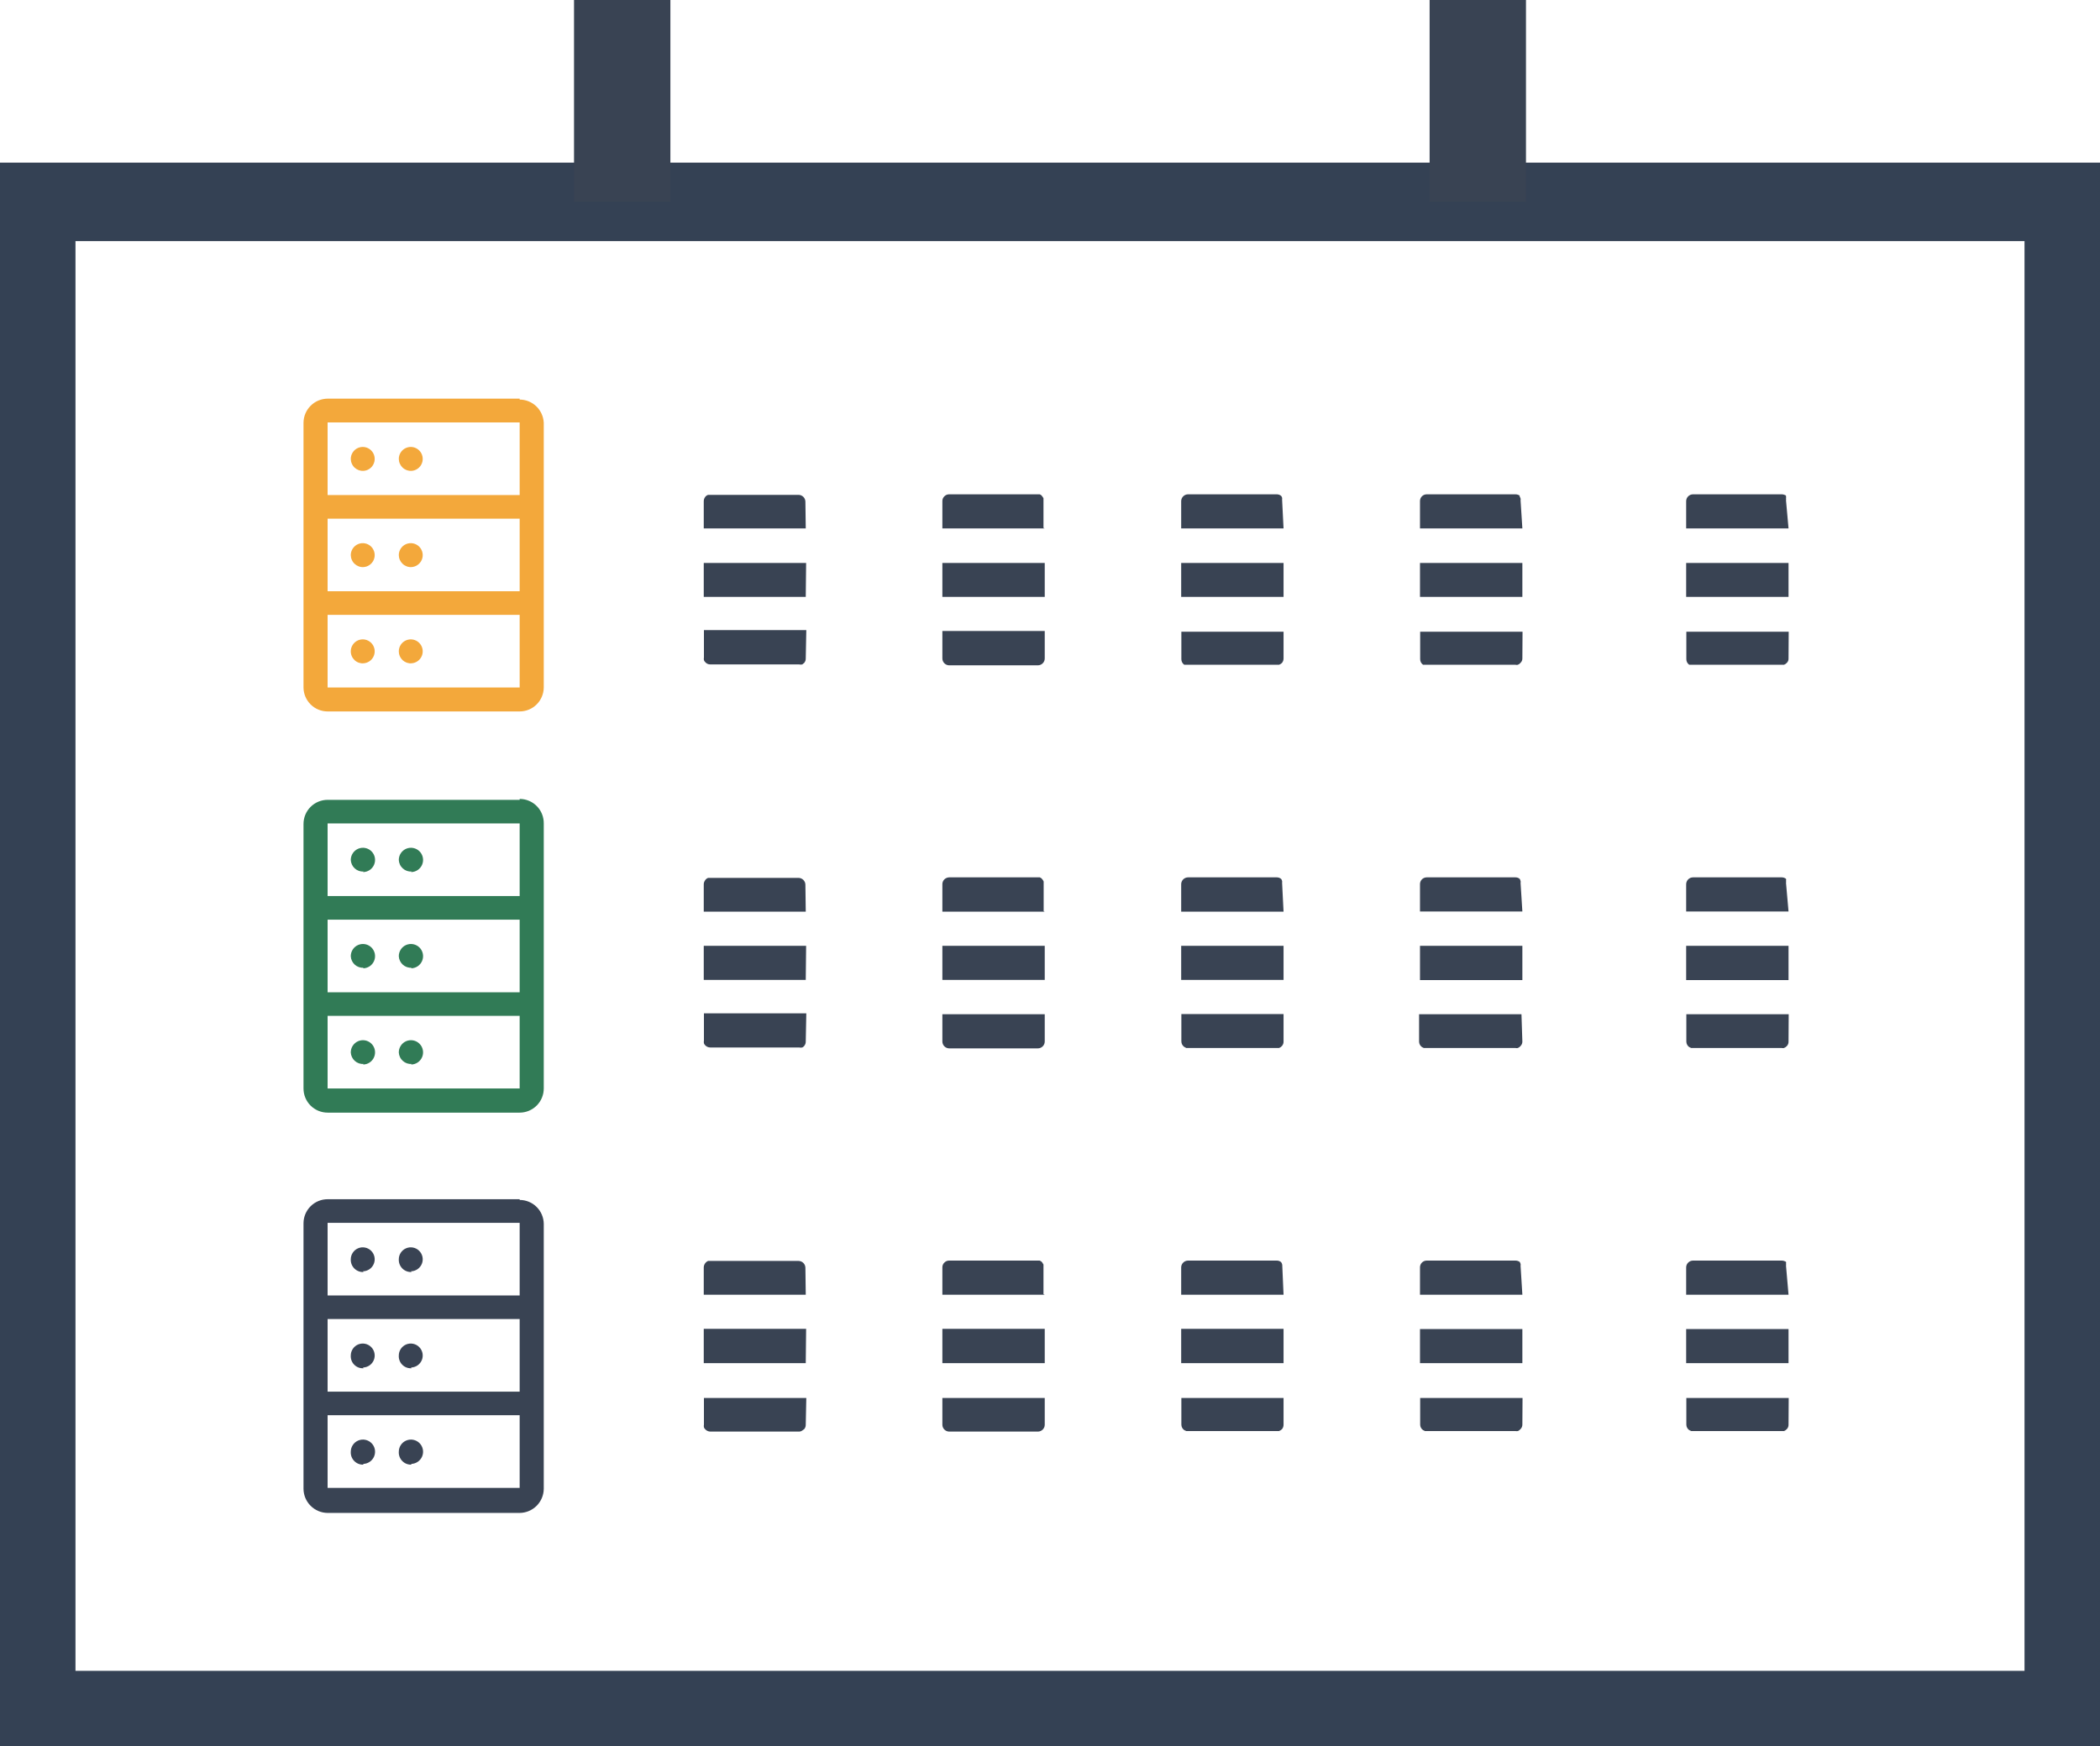
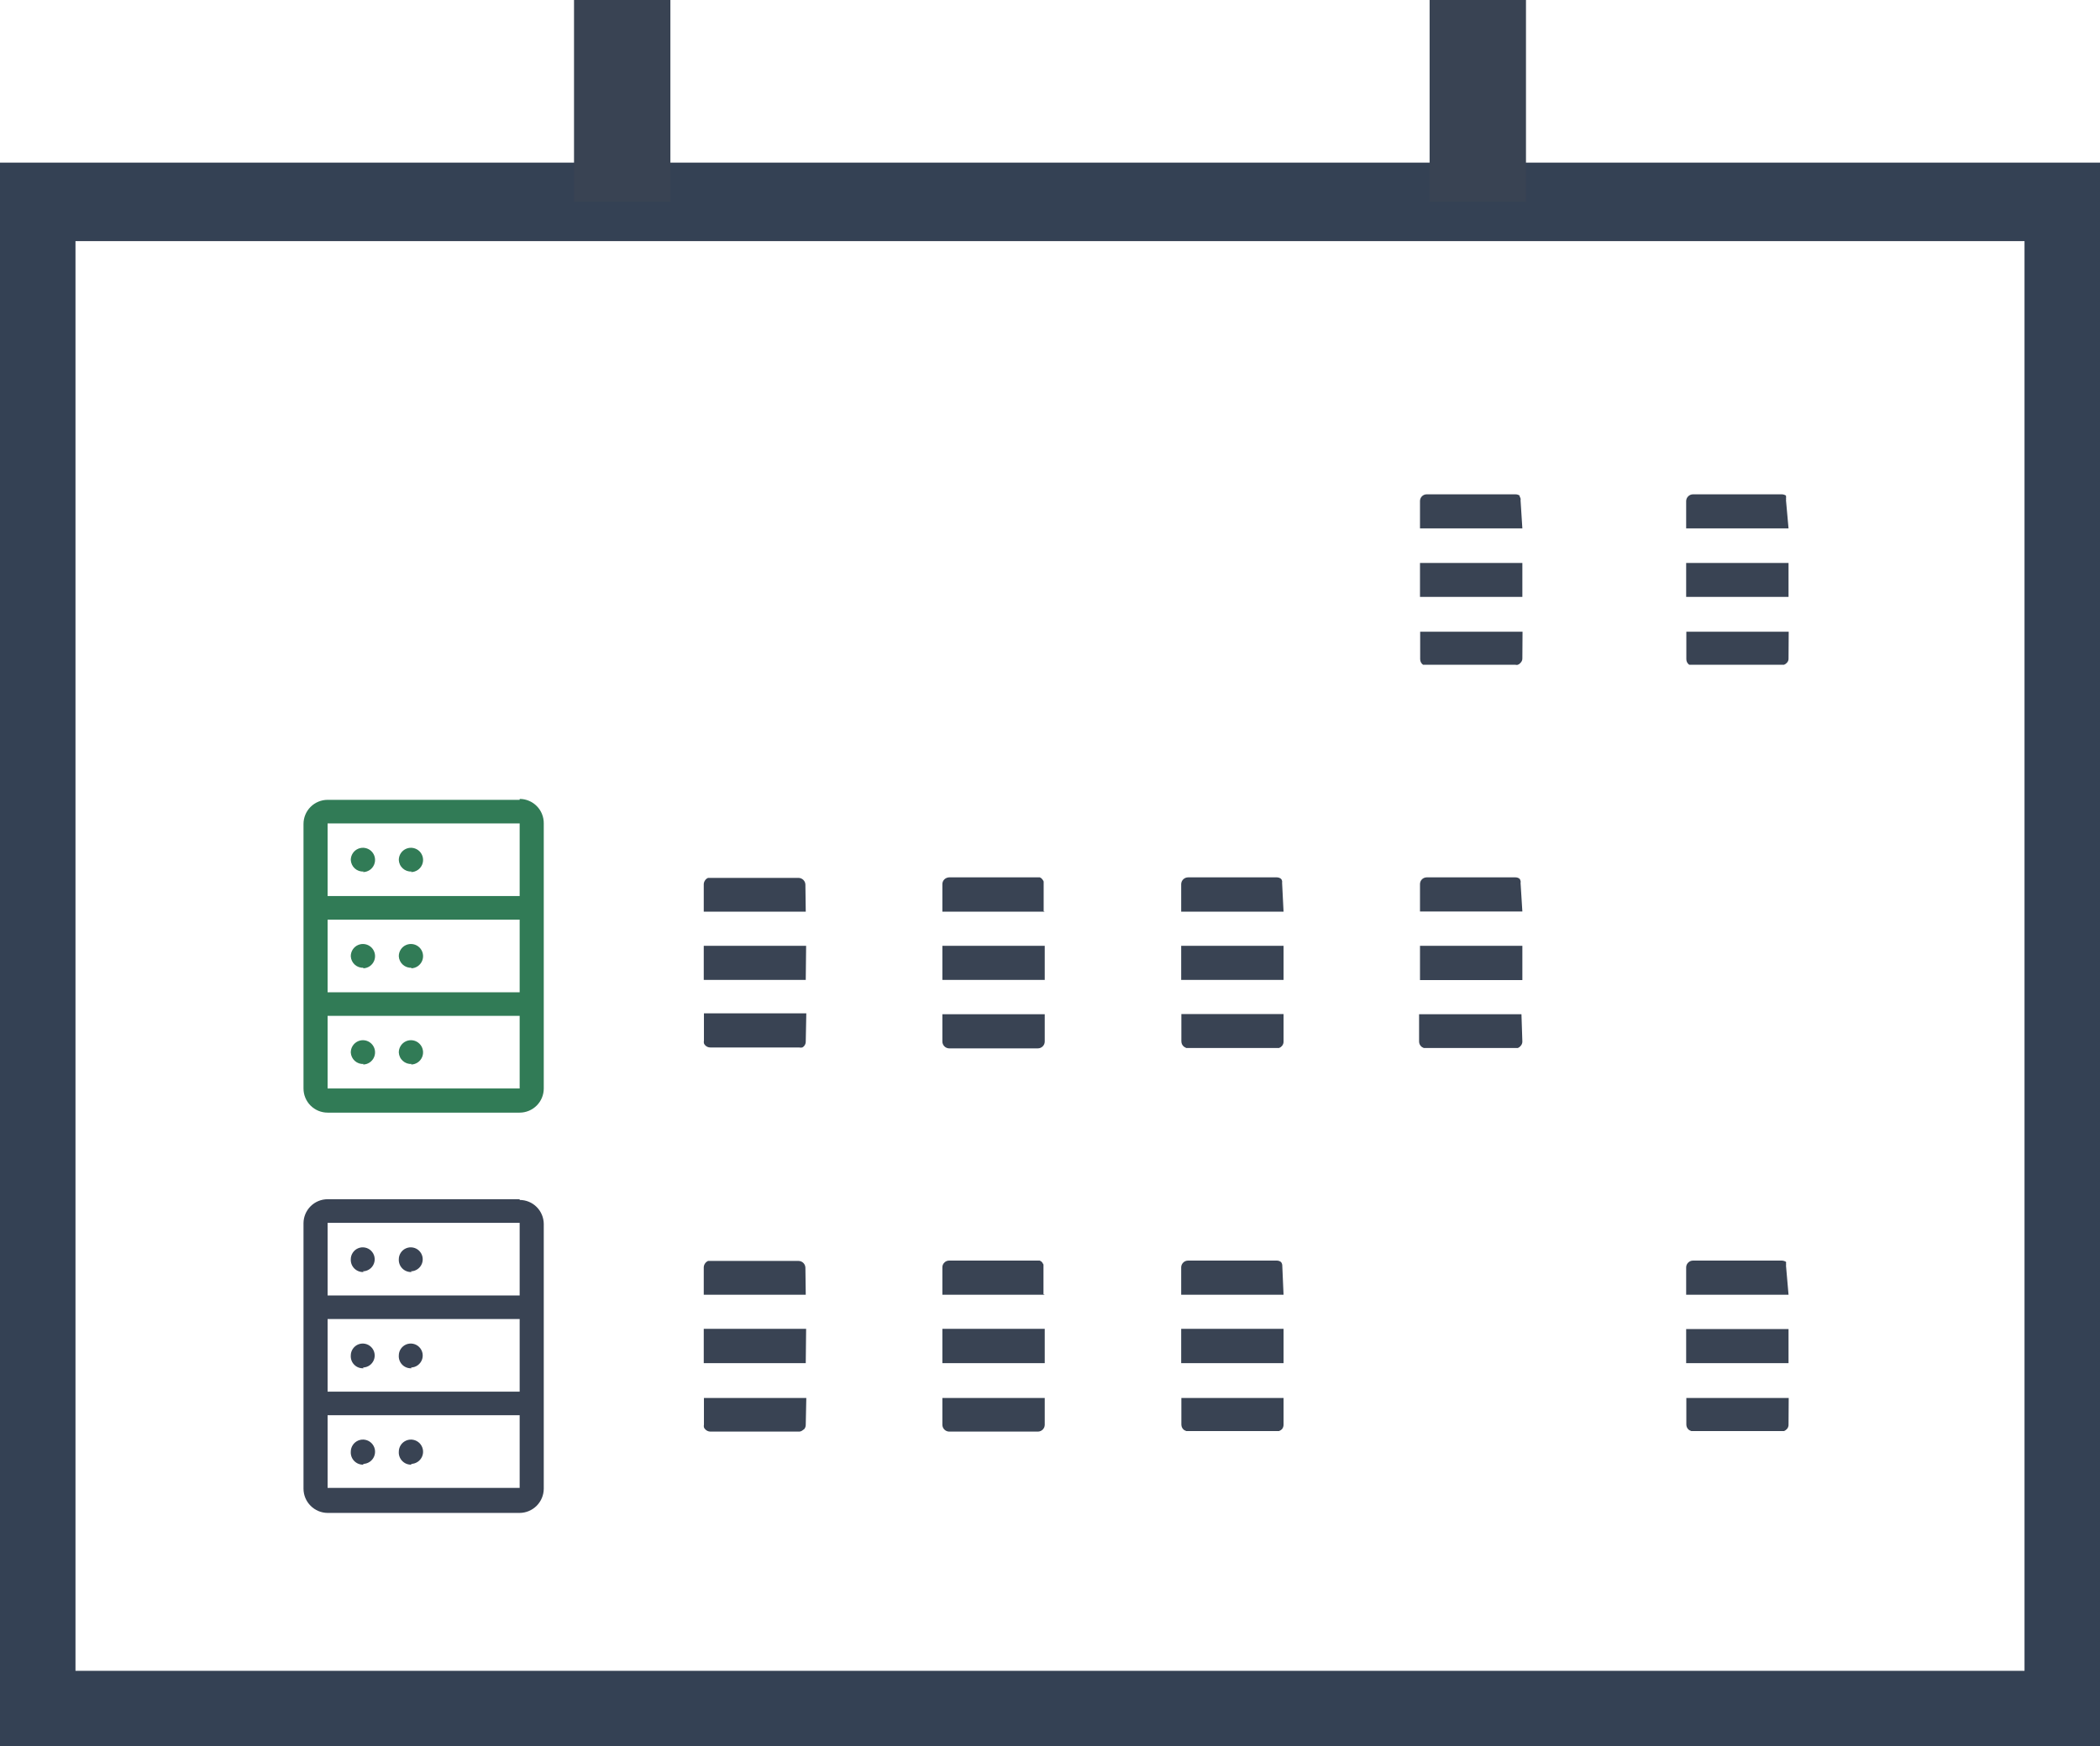
<svg xmlns="http://www.w3.org/2000/svg" width="107" height="89" viewBox="0 0 107 89" fill="none">
  <g clip-path="url(#clip0_2_74)">
-     <path fill-rule="evenodd" clip-rule="evenodd" d="M65.4 33.555C65.401 33.64 65.372 33.722 65.317 33.787C65.275 33.828 65.225 33.859 65.169 33.879H65.059H60.443H60.341C60.295 33.847 60.257 33.804 60.231 33.754C60.206 33.704 60.193 33.649 60.193 33.592V32.195H65.4V33.555ZM65.4 30.419H60.184V28.689H65.4V30.419ZM65.4 26.931H60.184V25.534C60.186 25.443 60.224 25.356 60.29 25.292C60.355 25.228 60.443 25.192 60.535 25.192H65.059C65.136 25.193 65.21 25.219 65.271 25.266V25.266C65.298 25.294 65.317 25.329 65.326 25.368C65.331 25.398 65.331 25.43 65.326 25.46L65.4 26.931ZM53.232 33.555C53.232 33.602 53.223 33.647 53.206 33.69C53.188 33.733 53.162 33.771 53.13 33.804C53.097 33.837 53.058 33.862 53.016 33.88C52.973 33.898 52.928 33.907 52.881 33.907H48.358C48.266 33.905 48.179 33.866 48.116 33.801C48.052 33.735 48.016 33.647 48.016 33.555V32.158H53.232V33.555ZM53.232 30.419H48.016V28.689H53.232V30.419ZM53.232 26.931H48.016V25.534C48.016 25.489 48.024 25.445 48.042 25.403C48.059 25.362 48.085 25.325 48.118 25.294C48.149 25.262 48.186 25.236 48.227 25.218C48.269 25.201 48.313 25.192 48.358 25.192H52.974C53.028 25.21 53.073 25.246 53.103 25.294C53.13 25.324 53.152 25.358 53.168 25.395V26.904L53.232 26.931ZM41.055 33.555C41.057 33.636 41.031 33.714 40.981 33.777L40.88 33.861C40.825 33.874 40.768 33.874 40.714 33.861H36.19C36.138 33.861 36.087 33.85 36.041 33.828C35.994 33.805 35.954 33.772 35.922 33.731C35.895 33.706 35.876 33.674 35.867 33.639C35.857 33.596 35.857 33.552 35.867 33.509V32.112H41.083L41.055 33.555ZM41.055 30.419H35.858V28.689H41.074L41.055 30.419ZM41.055 26.931H35.858V25.534C35.86 25.465 35.883 25.397 35.922 25.34C35.959 25.282 36.014 25.24 36.079 25.22H40.695C40.785 25.222 40.87 25.259 40.934 25.323C40.998 25.386 41.034 25.472 41.037 25.562L41.055 26.931Z" fill="#394353" />
    <path fill-rule="evenodd" clip-rule="evenodd" d="M77.568 33.555C77.569 33.597 77.561 33.638 77.545 33.676C77.529 33.714 77.505 33.749 77.476 33.777C77.44 33.824 77.392 33.859 77.337 33.879C77.298 33.889 77.257 33.889 77.217 33.879H72.601H72.509C72.463 33.847 72.425 33.804 72.399 33.754C72.373 33.704 72.36 33.649 72.361 33.592V32.195H77.577L77.568 33.555ZM77.568 30.419H72.352V28.689H77.568V30.419ZM77.568 26.931H72.352V25.534C72.352 25.444 72.388 25.356 72.452 25.292C72.516 25.228 72.603 25.192 72.694 25.192H77.217C77.293 25.192 77.367 25.215 77.43 25.257V25.303C77.451 25.334 77.466 25.369 77.476 25.405C77.484 25.435 77.484 25.467 77.476 25.497L77.568 26.931Z" fill="#394353" />
    <path fill-rule="evenodd" clip-rule="evenodd" d="M65.4 53.076C65.404 53.161 65.374 53.244 65.317 53.307C65.278 53.354 65.227 53.389 65.169 53.409H65.059H60.443L60.341 53.354C60.295 53.322 60.257 53.279 60.231 53.229C60.206 53.179 60.193 53.123 60.193 53.067V51.679H65.4V53.076ZM65.4 49.94H60.184V48.201H65.4V49.94ZM65.4 46.461H60.184V45.064C60.184 44.971 60.221 44.882 60.287 44.816C60.353 44.75 60.442 44.713 60.535 44.713H65.059C65.136 44.713 65.21 44.739 65.271 44.787V44.787C65.3 44.818 65.319 44.856 65.326 44.898C65.331 44.928 65.331 44.96 65.326 44.99L65.4 46.461ZM53.232 53.076C53.232 53.122 53.223 53.168 53.206 53.211C53.188 53.253 53.162 53.292 53.13 53.325C53.097 53.357 53.058 53.383 53.016 53.401C52.973 53.419 52.928 53.428 52.881 53.428H48.358C48.266 53.425 48.179 53.387 48.116 53.322C48.052 53.256 48.016 53.168 48.016 53.076V51.688H53.232V53.076ZM53.232 49.94H48.016V48.201H53.232V49.94ZM53.232 46.461H48.016V45.064C48.015 45.018 48.024 44.972 48.041 44.929C48.059 44.886 48.085 44.847 48.118 44.815C48.183 44.753 48.268 44.717 48.358 44.713H52.881H52.983C53.035 44.733 53.08 44.769 53.112 44.815C53.139 44.848 53.161 44.886 53.177 44.925V46.434L53.232 46.461ZM41.055 53.076C41.057 53.157 41.031 53.235 40.981 53.298C40.954 53.333 40.919 53.362 40.88 53.382C40.825 53.395 40.768 53.395 40.714 53.382H36.19C36.139 53.382 36.089 53.371 36.043 53.351C35.997 53.33 35.955 53.299 35.922 53.261C35.897 53.235 35.878 53.203 35.867 53.169C35.857 53.123 35.857 53.076 35.867 53.03V51.642H41.083L41.055 53.076ZM41.055 49.94H35.858V48.201H41.074L41.055 49.94ZM41.055 46.461H35.858V45.064C35.859 44.995 35.882 44.927 35.922 44.87C35.958 44.81 36.014 44.764 36.079 44.74V44.74H40.695C40.786 44.743 40.873 44.781 40.937 44.847C41.001 44.912 41.037 45 41.037 45.092L41.055 46.461Z" fill="#394353" />
-     <path fill-rule="evenodd" clip-rule="evenodd" d="M77.568 53.085C77.567 53.169 77.534 53.248 77.476 53.307C77.44 53.354 77.392 53.389 77.337 53.409C77.298 53.419 77.257 53.419 77.217 53.409H72.601H72.546L72.454 53.363C72.409 53.332 72.372 53.291 72.346 53.242C72.32 53.194 72.306 53.14 72.306 53.085V51.688H77.522L77.568 53.085ZM77.568 49.949H72.352V48.201H77.568V49.949ZM77.568 46.452H72.352V45.064C72.351 45.019 72.359 44.973 72.375 44.931C72.392 44.888 72.417 44.849 72.449 44.816C72.481 44.783 72.519 44.757 72.561 44.74C72.603 44.722 72.648 44.713 72.694 44.713H77.217C77.294 44.712 77.37 44.738 77.43 44.787V44.787C77.452 44.82 77.468 44.858 77.476 44.898C77.486 44.928 77.486 44.96 77.476 44.99L77.568 46.452Z" fill="#394353" />
+     <path fill-rule="evenodd" clip-rule="evenodd" d="M77.568 53.085C77.567 53.169 77.534 53.248 77.476 53.307C77.44 53.354 77.392 53.389 77.337 53.409H72.601H72.546L72.454 53.363C72.409 53.332 72.372 53.291 72.346 53.242C72.32 53.194 72.306 53.14 72.306 53.085V51.688H77.522L77.568 53.085ZM77.568 49.949H72.352V48.201H77.568V49.949ZM77.568 46.452H72.352V45.064C72.351 45.019 72.359 44.973 72.375 44.931C72.392 44.888 72.417 44.849 72.449 44.816C72.481 44.783 72.519 44.757 72.561 44.74C72.603 44.722 72.648 44.713 72.694 44.713H77.217C77.294 44.712 77.37 44.738 77.43 44.787V44.787C77.452 44.82 77.468 44.858 77.476 44.898C77.486 44.928 77.486 44.96 77.476 44.99L77.568 46.452Z" fill="#394353" />
    <path fill-rule="evenodd" clip-rule="evenodd" d="M65.4 72.606C65.401 72.691 65.372 72.773 65.317 72.838C65.275 72.879 65.225 72.91 65.169 72.93H65.059H60.443L60.341 72.884C60.295 72.852 60.257 72.809 60.231 72.759C60.206 72.709 60.193 72.653 60.193 72.597V71.246H65.4V72.606ZM65.4 69.47H60.184V67.721H65.4V69.47ZM65.4 65.982H60.184V64.585C60.186 64.493 60.224 64.406 60.29 64.343C60.355 64.278 60.443 64.243 60.535 64.243H65.059C65.136 64.243 65.21 64.269 65.271 64.317V64.317C65.317 64.374 65.34 64.447 65.336 64.52L65.4 65.982ZM53.232 72.606C53.232 72.652 53.223 72.698 53.206 72.741C53.188 72.783 53.162 72.822 53.13 72.855C53.097 72.888 53.058 72.913 53.016 72.931C52.973 72.949 52.928 72.958 52.881 72.958H48.358C48.266 72.955 48.179 72.917 48.116 72.852C48.052 72.786 48.016 72.698 48.016 72.606V71.246H53.232V72.606ZM53.232 69.47H48.016V67.721H53.232V69.47ZM53.232 65.982H48.016V64.585C48.016 64.54 48.024 64.496 48.042 64.454C48.059 64.413 48.085 64.375 48.118 64.345C48.149 64.312 48.186 64.287 48.227 64.269C48.269 64.252 48.313 64.243 48.358 64.243H52.974C53.025 64.26 53.07 64.293 53.103 64.335C53.128 64.37 53.15 64.407 53.168 64.446V65.954L53.232 65.982ZM41.055 72.606C41.057 72.686 41.031 72.765 40.981 72.828L40.88 72.902C40.832 72.938 40.773 72.958 40.714 72.958H36.19C36.139 72.957 36.088 72.944 36.042 72.922C35.996 72.9 35.955 72.868 35.922 72.828C35.895 72.803 35.876 72.771 35.867 72.736C35.857 72.693 35.857 72.649 35.867 72.606V71.246H41.083L41.055 72.606ZM41.055 69.47H35.858V67.721H41.074L41.055 69.47ZM41.055 65.982H35.858V64.585C35.86 64.516 35.883 64.448 35.922 64.391C35.961 64.334 36.015 64.288 36.079 64.261H40.695C40.785 64.264 40.87 64.3 40.934 64.364C40.998 64.428 41.034 64.514 41.037 64.604L41.055 65.982Z" fill="#394353" />
-     <path fill-rule="evenodd" clip-rule="evenodd" d="M77.568 72.606C77.567 72.689 77.534 72.769 77.476 72.828C77.44 72.875 77.392 72.91 77.337 72.93C77.298 72.939 77.257 72.939 77.217 72.93H72.601L72.509 72.884C72.463 72.852 72.425 72.809 72.399 72.759C72.373 72.709 72.36 72.653 72.361 72.597V71.246H77.577L77.568 72.606ZM77.568 69.47H72.352V67.731H77.568V69.47ZM77.568 65.982H72.352V64.585C72.352 64.494 72.388 64.407 72.452 64.343C72.516 64.279 72.603 64.243 72.694 64.243H77.217C77.293 64.243 77.367 64.266 77.43 64.308C77.451 64.339 77.466 64.373 77.476 64.409C77.484 64.44 77.484 64.472 77.476 64.502L77.568 65.982Z" fill="#394353" />
-     <path fill-rule="evenodd" clip-rule="evenodd" d="M20.975 27.681C20.855 27.681 20.737 27.716 20.637 27.784C20.537 27.851 20.459 27.946 20.412 28.058C20.366 28.169 20.354 28.292 20.378 28.41C20.401 28.529 20.459 28.638 20.544 28.723C20.63 28.808 20.738 28.867 20.856 28.89C20.975 28.914 21.097 28.902 21.209 28.855C21.32 28.809 21.415 28.731 21.482 28.631C21.549 28.53 21.585 28.412 21.585 28.291C21.585 28.211 21.569 28.132 21.538 28.058C21.508 27.983 21.463 27.916 21.406 27.86C21.35 27.803 21.282 27.758 21.209 27.727C21.135 27.697 21.055 27.681 20.975 27.681ZM18.529 27.681C18.408 27.681 18.291 27.716 18.19 27.784C18.09 27.851 18.012 27.946 17.966 28.058C17.92 28.169 17.908 28.292 17.931 28.41C17.955 28.529 18.013 28.638 18.098 28.723C18.183 28.808 18.292 28.867 18.41 28.89C18.528 28.914 18.651 28.902 18.762 28.855C18.873 28.809 18.968 28.731 19.035 28.631C19.102 28.53 19.138 28.412 19.138 28.291C19.138 28.129 19.074 27.974 18.96 27.86C18.845 27.745 18.69 27.681 18.529 27.681ZM20.975 32.584C20.855 32.584 20.737 32.62 20.637 32.687C20.537 32.754 20.459 32.849 20.412 32.961C20.366 33.072 20.354 33.195 20.378 33.314C20.401 33.432 20.459 33.541 20.544 33.626C20.63 33.712 20.738 33.77 20.856 33.794C20.975 33.817 21.097 33.805 21.209 33.759C21.32 33.712 21.415 33.634 21.482 33.534C21.549 33.433 21.585 33.315 21.585 33.195C21.585 33.114 21.569 33.035 21.538 32.961C21.508 32.887 21.463 32.819 21.406 32.763C21.35 32.706 21.282 32.661 21.209 32.63C21.135 32.6 21.055 32.584 20.975 32.584ZM18.529 32.584C18.408 32.584 18.291 32.62 18.19 32.687C18.09 32.754 18.012 32.849 17.966 32.961C17.92 33.072 17.908 33.195 17.931 33.314C17.955 33.432 18.013 33.541 18.098 33.626C18.183 33.712 18.292 33.77 18.41 33.794C18.528 33.817 18.651 33.805 18.762 33.759C18.873 33.712 18.968 33.634 19.035 33.534C19.102 33.433 19.138 33.315 19.138 33.195C19.138 33.033 19.074 32.877 18.96 32.763C18.845 32.648 18.69 32.584 18.529 32.584ZM20.975 22.777C20.855 22.777 20.737 22.813 20.637 22.88C20.537 22.947 20.459 23.043 20.412 23.154C20.366 23.266 20.354 23.389 20.378 23.507C20.401 23.625 20.459 23.734 20.544 23.82C20.63 23.905 20.738 23.963 20.856 23.987C20.975 24.01 21.097 23.998 21.209 23.952C21.32 23.906 21.415 23.828 21.482 23.727C21.549 23.627 21.585 23.509 21.585 23.388C21.585 23.308 21.569 23.228 21.538 23.154C21.508 23.08 21.463 23.013 21.406 22.956C21.35 22.899 21.282 22.855 21.209 22.824C21.135 22.793 21.055 22.777 20.975 22.777ZM18.529 22.777C18.408 22.777 18.291 22.813 18.19 22.88C18.09 22.947 18.012 23.043 17.966 23.154C17.92 23.266 17.908 23.389 17.931 23.507C17.955 23.625 18.013 23.734 18.098 23.82C18.183 23.905 18.292 23.963 18.41 23.987C18.528 24.01 18.651 23.998 18.762 23.952C18.873 23.906 18.968 23.828 19.035 23.727C19.102 23.627 19.138 23.509 19.138 23.388C19.138 23.226 19.074 23.071 18.96 22.956C18.845 22.842 18.69 22.777 18.529 22.777ZM20.975 27.681C20.855 27.681 20.737 27.716 20.637 27.784C20.537 27.851 20.459 27.946 20.412 28.058C20.366 28.169 20.354 28.292 20.378 28.41C20.401 28.529 20.459 28.638 20.544 28.723C20.63 28.808 20.738 28.867 20.856 28.89C20.975 28.914 21.097 28.902 21.209 28.855C21.32 28.809 21.415 28.731 21.482 28.631C21.549 28.53 21.585 28.412 21.585 28.291C21.585 28.211 21.569 28.132 21.538 28.058C21.508 27.983 21.463 27.916 21.406 27.86C21.35 27.803 21.282 27.758 21.209 27.727C21.135 27.697 21.055 27.681 20.975 27.681ZM18.529 27.681C18.408 27.681 18.291 27.716 18.19 27.784C18.09 27.851 18.012 27.946 17.966 28.058C17.92 28.169 17.908 28.292 17.931 28.41C17.955 28.529 18.013 28.638 18.098 28.723C18.183 28.808 18.292 28.867 18.41 28.89C18.528 28.914 18.651 28.902 18.762 28.855C18.873 28.809 18.968 28.731 19.035 28.631C19.102 28.53 19.138 28.412 19.138 28.291C19.138 28.129 19.074 27.974 18.96 27.86C18.845 27.745 18.69 27.681 18.529 27.681ZM20.975 32.584C20.855 32.584 20.737 32.62 20.637 32.687C20.537 32.754 20.459 32.849 20.412 32.961C20.366 33.072 20.354 33.195 20.378 33.314C20.401 33.432 20.459 33.541 20.544 33.626C20.63 33.712 20.738 33.77 20.856 33.794C20.975 33.817 21.097 33.805 21.209 33.759C21.32 33.712 21.415 33.634 21.482 33.534C21.549 33.433 21.585 33.315 21.585 33.195C21.585 33.033 21.52 32.877 21.406 32.763C21.292 32.648 21.137 32.584 20.975 32.584ZM18.529 32.584C18.408 32.584 18.291 32.62 18.19 32.687C18.09 32.754 18.012 32.849 17.966 32.961C17.92 33.072 17.908 33.195 17.931 33.314C17.955 33.432 18.013 33.541 18.098 33.626C18.183 33.712 18.292 33.77 18.41 33.794C18.528 33.817 18.651 33.805 18.762 33.759C18.873 33.712 18.968 33.634 19.035 33.534C19.102 33.433 19.138 33.315 19.138 33.195C19.138 33.033 19.074 32.877 18.96 32.763C18.845 32.648 18.69 32.584 18.529 32.584ZM20.975 22.777C20.855 22.777 20.737 22.813 20.637 22.88C20.537 22.947 20.459 23.043 20.412 23.154C20.366 23.266 20.354 23.389 20.378 23.507C20.401 23.625 20.459 23.734 20.544 23.82C20.63 23.905 20.738 23.963 20.856 23.987C20.975 24.01 21.097 23.998 21.209 23.952C21.32 23.906 21.415 23.828 21.482 23.727C21.549 23.627 21.585 23.509 21.585 23.388C21.585 23.226 21.52 23.071 21.406 22.956C21.292 22.842 21.137 22.777 20.975 22.777ZM18.529 22.777C18.408 22.777 18.291 22.813 18.19 22.88C18.09 22.947 18.012 23.043 17.966 23.154C17.92 23.266 17.908 23.389 17.931 23.507C17.955 23.625 18.013 23.734 18.098 23.82C18.183 23.905 18.292 23.963 18.41 23.987C18.528 24.01 18.651 23.998 18.762 23.952C18.873 23.906 18.968 23.828 19.035 23.727C19.102 23.627 19.138 23.509 19.138 23.388C19.138 23.226 19.074 23.071 18.96 22.956C18.845 22.842 18.69 22.777 18.529 22.777ZM26.478 20.316H16.692C16.367 20.319 16.056 20.449 15.826 20.68C15.596 20.91 15.466 21.221 15.464 21.547V35.036C15.466 35.36 15.597 35.671 15.827 35.9C16.057 36.129 16.368 36.257 16.692 36.257H26.478C26.802 36.257 27.113 36.129 27.343 35.9C27.573 35.671 27.703 35.36 27.706 35.036V21.547C27.691 21.229 27.556 20.93 27.328 20.709C27.099 20.489 26.795 20.365 26.478 20.363V20.316ZM26.478 35.036H16.692V31.335H26.478V35.036ZM26.478 30.132H16.692V26.432H26.478V30.132ZM26.478 25.229H16.692V21.528H26.478V25.229ZM20.938 23.998C21.058 23.997 21.175 23.959 21.274 23.891C21.373 23.823 21.45 23.727 21.495 23.615C21.54 23.503 21.55 23.381 21.526 23.263C21.501 23.145 21.442 23.037 21.357 22.953C21.271 22.869 21.163 22.811 21.045 22.788C20.927 22.766 20.805 22.778 20.694 22.825C20.583 22.871 20.488 22.949 20.422 23.05C20.355 23.15 20.32 23.268 20.32 23.388C20.321 23.472 20.339 23.555 20.373 23.631C20.407 23.708 20.456 23.777 20.517 23.834C20.578 23.891 20.651 23.935 20.729 23.963C20.808 23.991 20.892 24.003 20.975 23.998H20.938ZM20.938 28.902C21.058 28.9 21.175 28.863 21.274 28.794C21.373 28.726 21.45 28.63 21.495 28.519C21.54 28.407 21.55 28.284 21.526 28.167C21.501 28.049 21.442 27.941 21.357 27.856C21.271 27.772 21.163 27.715 21.045 27.692C20.927 27.669 20.805 27.682 20.694 27.728C20.583 27.774 20.488 27.853 20.422 27.953C20.355 28.053 20.32 28.171 20.32 28.291C20.321 28.375 20.339 28.458 20.373 28.534C20.407 28.611 20.456 28.68 20.517 28.737C20.578 28.794 20.651 28.838 20.729 28.866C20.808 28.895 20.892 28.907 20.975 28.902H20.938ZM20.938 33.805C21.058 33.803 21.175 33.766 21.274 33.698C21.373 33.63 21.45 33.534 21.495 33.422C21.54 33.31 21.55 33.188 21.526 33.07C21.501 32.952 21.442 32.844 21.357 32.76C21.271 32.675 21.163 32.618 21.045 32.595C20.927 32.572 20.805 32.585 20.694 32.631C20.583 32.678 20.488 32.756 20.422 32.856C20.355 32.956 20.32 33.074 20.32 33.195C20.32 33.279 20.337 33.362 20.37 33.44C20.404 33.517 20.453 33.586 20.514 33.644C20.576 33.701 20.649 33.745 20.728 33.773C20.807 33.8 20.892 33.812 20.975 33.805H20.938ZM18.492 23.998C18.612 23.997 18.729 23.959 18.828 23.891C18.927 23.823 19.003 23.727 19.048 23.615C19.093 23.503 19.104 23.381 19.079 23.263C19.055 23.145 18.996 23.037 18.91 22.953C18.825 22.869 18.716 22.811 18.598 22.788C18.48 22.766 18.358 22.778 18.247 22.825C18.137 22.871 18.042 22.949 17.976 23.05C17.909 23.15 17.873 23.268 17.873 23.388C17.875 23.472 17.892 23.555 17.927 23.631C17.96 23.708 18.009 23.777 18.071 23.834C18.132 23.891 18.204 23.935 18.283 23.963C18.362 23.991 18.445 24.003 18.529 23.998H18.492ZM18.492 28.902C18.612 28.9 18.729 28.863 18.828 28.794C18.927 28.726 19.003 28.63 19.048 28.519C19.093 28.407 19.104 28.284 19.079 28.167C19.055 28.049 18.996 27.941 18.91 27.856C18.825 27.772 18.716 27.715 18.598 27.692C18.48 27.669 18.358 27.682 18.247 27.728C18.137 27.774 18.042 27.853 17.976 27.953C17.909 28.053 17.873 28.171 17.873 28.291C17.875 28.375 17.892 28.458 17.927 28.534C17.96 28.611 18.009 28.68 18.071 28.737C18.132 28.794 18.204 28.838 18.283 28.866C18.362 28.895 18.445 28.907 18.529 28.902H18.492ZM18.492 33.805C18.612 33.803 18.729 33.766 18.828 33.698C18.927 33.63 19.003 33.534 19.048 33.422C19.093 33.31 19.104 33.188 19.079 33.07C19.055 32.952 18.996 32.844 18.91 32.76C18.825 32.675 18.716 32.618 18.598 32.595C18.48 32.572 18.358 32.585 18.247 32.631C18.137 32.678 18.042 32.756 17.976 32.856C17.909 32.956 17.873 33.074 17.873 33.195C17.873 33.279 17.89 33.362 17.924 33.44C17.957 33.517 18.006 33.586 18.068 33.644C18.129 33.701 18.202 33.745 18.281 33.773C18.361 33.8 18.445 33.812 18.529 33.805H18.492Z" fill="#F3A83B" />
    <path fill-rule="evenodd" clip-rule="evenodd" d="M20.975 48.117C20.853 48.115 20.732 48.15 20.629 48.217C20.526 48.284 20.446 48.38 20.397 48.494C20.349 48.607 20.335 48.732 20.358 48.852C20.381 48.973 20.439 49.085 20.526 49.172C20.612 49.26 20.722 49.32 20.842 49.344C20.962 49.369 21.087 49.357 21.201 49.311C21.314 49.264 21.411 49.185 21.48 49.083C21.548 48.98 21.585 48.86 21.585 48.737C21.585 48.574 21.521 48.418 21.407 48.302C21.293 48.186 21.138 48.12 20.975 48.117ZM18.529 48.117C18.406 48.115 18.286 48.15 18.183 48.217C18.08 48.284 17.999 48.38 17.951 48.494C17.903 48.607 17.889 48.732 17.912 48.852C17.935 48.973 17.993 49.085 18.079 49.172C18.165 49.26 18.275 49.32 18.395 49.344C18.516 49.369 18.64 49.357 18.754 49.311C18.868 49.264 18.965 49.185 19.033 49.083C19.102 48.98 19.138 48.86 19.138 48.737C19.138 48.574 19.074 48.418 18.96 48.302C18.846 48.186 18.691 48.12 18.529 48.117ZM20.975 53.021C20.853 53.019 20.732 53.054 20.629 53.121C20.526 53.188 20.446 53.284 20.397 53.397C20.349 53.51 20.335 53.635 20.358 53.756C20.381 53.877 20.439 53.988 20.526 54.075C20.612 54.163 20.722 54.223 20.842 54.248C20.962 54.272 21.087 54.261 21.201 54.214C21.314 54.167 21.411 54.088 21.48 53.986C21.548 53.884 21.585 53.764 21.585 53.641C21.588 53.558 21.575 53.475 21.547 53.397C21.518 53.319 21.474 53.248 21.417 53.188C21.36 53.127 21.292 53.079 21.216 53.045C21.14 53.012 21.058 52.994 20.975 52.993V53.021ZM18.529 53.021C18.406 53.019 18.286 53.054 18.183 53.121C18.08 53.188 17.999 53.284 17.951 53.397C17.903 53.51 17.889 53.635 17.912 53.756C17.935 53.877 17.993 53.988 18.079 54.075C18.165 54.163 18.275 54.223 18.395 54.248C18.516 54.272 18.64 54.261 18.754 54.214C18.868 54.167 18.965 54.088 19.033 53.986C19.102 53.884 19.138 53.764 19.138 53.641C19.142 53.558 19.129 53.475 19.1 53.397C19.071 53.319 19.027 53.248 18.97 53.188C18.913 53.127 18.845 53.079 18.769 53.045C18.694 53.012 18.612 52.994 18.529 52.993V53.021ZM20.975 43.214C20.852 43.212 20.731 43.247 20.628 43.315C20.525 43.382 20.444 43.479 20.396 43.592C20.349 43.706 20.335 43.831 20.359 43.953C20.383 44.074 20.442 44.185 20.529 44.272C20.616 44.359 20.727 44.419 20.848 44.442C20.969 44.466 21.094 44.453 21.207 44.405C21.321 44.357 21.417 44.276 21.484 44.172C21.552 44.069 21.587 43.948 21.585 43.825C21.587 43.742 21.573 43.661 21.544 43.584C21.514 43.507 21.47 43.437 21.413 43.378C21.357 43.318 21.289 43.271 21.214 43.238C21.138 43.205 21.057 43.188 20.975 43.186V43.214ZM18.529 43.214C18.406 43.212 18.285 43.247 18.182 43.315C18.079 43.382 17.998 43.479 17.95 43.592C17.902 43.706 17.889 43.831 17.913 43.953C17.936 44.074 17.995 44.185 18.082 44.272C18.169 44.359 18.28 44.419 18.401 44.442C18.522 44.466 18.647 44.453 18.761 44.405C18.874 44.357 18.971 44.276 19.038 44.172C19.105 44.069 19.14 43.948 19.138 43.825C19.141 43.742 19.127 43.661 19.097 43.584C19.068 43.507 19.024 43.437 18.967 43.378C18.91 43.318 18.842 43.271 18.767 43.238C18.692 43.205 18.611 43.188 18.529 43.186V43.214ZM20.975 48.117C20.853 48.115 20.732 48.15 20.629 48.217C20.526 48.284 20.446 48.38 20.397 48.494C20.349 48.607 20.335 48.732 20.358 48.852C20.381 48.973 20.439 49.085 20.526 49.172C20.612 49.26 20.722 49.32 20.842 49.344C20.962 49.369 21.087 49.357 21.201 49.311C21.314 49.264 21.411 49.185 21.48 49.083C21.548 48.98 21.585 48.86 21.585 48.737C21.585 48.574 21.521 48.418 21.407 48.302C21.293 48.186 21.138 48.12 20.975 48.117ZM18.529 48.117C18.406 48.115 18.286 48.15 18.183 48.217C18.08 48.284 17.999 48.38 17.951 48.494C17.903 48.607 17.889 48.732 17.912 48.852C17.935 48.973 17.993 49.085 18.079 49.172C18.165 49.26 18.275 49.32 18.395 49.344C18.516 49.369 18.64 49.357 18.754 49.311C18.868 49.264 18.965 49.185 19.033 49.083C19.102 48.98 19.138 48.86 19.138 48.737C19.138 48.574 19.074 48.418 18.96 48.302C18.846 48.186 18.691 48.12 18.529 48.117ZM20.975 53.021C20.853 53.019 20.732 53.054 20.629 53.121C20.526 53.188 20.446 53.284 20.397 53.397C20.349 53.51 20.335 53.635 20.358 53.756C20.381 53.877 20.439 53.988 20.526 54.075C20.612 54.163 20.722 54.223 20.842 54.248C20.962 54.272 21.087 54.261 21.201 54.214C21.314 54.167 21.411 54.088 21.48 53.986C21.548 53.884 21.585 53.764 21.585 53.641C21.588 53.558 21.575 53.475 21.547 53.397C21.518 53.319 21.474 53.248 21.417 53.188C21.36 53.127 21.292 53.079 21.216 53.045C21.14 53.012 21.058 52.994 20.975 52.993V53.021ZM18.529 53.021C18.406 53.019 18.286 53.054 18.183 53.121C18.08 53.188 17.999 53.284 17.951 53.397C17.903 53.51 17.889 53.635 17.912 53.756C17.935 53.877 17.993 53.988 18.079 54.075C18.165 54.163 18.275 54.223 18.395 54.248C18.516 54.272 18.64 54.261 18.754 54.214C18.868 54.167 18.965 54.088 19.033 53.986C19.102 53.884 19.138 53.764 19.138 53.641C19.142 53.558 19.129 53.475 19.1 53.397C19.071 53.319 19.027 53.248 18.97 53.188C18.913 53.127 18.845 53.079 18.769 53.045C18.694 53.012 18.612 52.994 18.529 52.993V53.021ZM20.975 43.214C20.852 43.212 20.731 43.247 20.628 43.315C20.525 43.382 20.444 43.479 20.396 43.592C20.349 43.706 20.335 43.831 20.359 43.953C20.383 44.074 20.442 44.185 20.529 44.272C20.616 44.359 20.727 44.419 20.848 44.442C20.969 44.466 21.094 44.453 21.207 44.405C21.321 44.357 21.417 44.276 21.484 44.172C21.552 44.069 21.587 43.948 21.585 43.825C21.587 43.742 21.573 43.661 21.544 43.584C21.514 43.507 21.47 43.437 21.413 43.378C21.357 43.318 21.289 43.271 21.214 43.238C21.138 43.205 21.057 43.188 20.975 43.186V43.214ZM18.529 43.214C18.406 43.212 18.285 43.247 18.182 43.315C18.079 43.382 17.998 43.479 17.95 43.592C17.902 43.706 17.889 43.831 17.913 43.953C17.936 44.074 17.995 44.185 18.082 44.272C18.169 44.359 18.28 44.419 18.401 44.442C18.522 44.466 18.647 44.453 18.761 44.405C18.874 44.357 18.971 44.276 19.038 44.172C19.105 44.069 19.14 43.948 19.138 43.825C19.141 43.742 19.127 43.661 19.097 43.584C19.068 43.507 19.024 43.437 18.967 43.378C18.91 43.318 18.842 43.271 18.767 43.238C18.692 43.205 18.611 43.188 18.529 43.186V43.214ZM26.478 40.762H16.692C16.366 40.762 16.054 40.892 15.823 41.123C15.593 41.354 15.464 41.666 15.464 41.993V55.472C15.464 55.799 15.593 56.112 15.823 56.342C16.054 56.573 16.366 56.703 16.692 56.703H26.478C26.803 56.703 27.116 56.573 27.346 56.342C27.576 56.112 27.706 55.799 27.706 55.472V41.965C27.708 41.802 27.678 41.64 27.617 41.489C27.557 41.337 27.467 41.199 27.352 41.083C27.238 40.967 27.102 40.874 26.952 40.812C26.802 40.748 26.64 40.716 26.478 40.716V40.762ZM26.478 55.472H16.692V51.772H26.478V55.472ZM26.478 50.569H16.692V46.868H26.478V50.569ZM26.478 45.666H16.692V41.965H26.478V45.666ZM20.938 44.444C21.061 44.444 21.18 44.408 21.282 44.34C21.384 44.272 21.463 44.175 21.51 44.062C21.557 43.949 21.569 43.824 21.545 43.704C21.521 43.584 21.462 43.473 21.376 43.386C21.289 43.3 21.179 43.241 21.059 43.217C20.939 43.193 20.815 43.205 20.702 43.252C20.589 43.299 20.492 43.378 20.424 43.48C20.356 43.582 20.32 43.702 20.32 43.825C20.323 43.907 20.343 43.988 20.378 44.062C20.413 44.137 20.463 44.203 20.524 44.258C20.585 44.314 20.656 44.356 20.734 44.383C20.811 44.41 20.893 44.422 20.975 44.417L20.938 44.444ZM20.938 49.348C21.061 49.348 21.181 49.311 21.283 49.243C21.385 49.174 21.464 49.077 21.511 48.963C21.557 48.849 21.569 48.724 21.544 48.604C21.52 48.483 21.46 48.373 21.372 48.286C21.285 48.2 21.174 48.142 21.053 48.119C20.933 48.096 20.808 48.11 20.695 48.158C20.582 48.206 20.486 48.287 20.42 48.39C20.353 48.493 20.318 48.614 20.32 48.737C20.325 48.819 20.345 48.898 20.381 48.972C20.416 49.045 20.466 49.111 20.527 49.165C20.588 49.219 20.659 49.261 20.736 49.287C20.813 49.314 20.894 49.325 20.975 49.32L20.938 49.348ZM20.938 54.251C21.061 54.251 21.181 54.215 21.283 54.146C21.385 54.078 21.464 53.98 21.511 53.866C21.557 53.752 21.569 53.627 21.544 53.507C21.52 53.386 21.46 53.276 21.372 53.19C21.285 53.103 21.174 53.045 21.053 53.022C20.933 52.999 20.808 53.013 20.695 53.061C20.582 53.11 20.486 53.191 20.42 53.294C20.353 53.397 20.318 53.518 20.32 53.641C20.325 53.722 20.345 53.802 20.381 53.875C20.416 53.949 20.466 54.014 20.527 54.068C20.588 54.123 20.659 54.164 20.736 54.191C20.813 54.217 20.894 54.228 20.975 54.223L20.938 54.251ZM18.492 44.444C18.614 44.444 18.734 44.408 18.836 44.34C18.937 44.272 19.017 44.175 19.063 44.062C19.11 43.949 19.122 43.824 19.099 43.704C19.075 43.584 19.016 43.473 18.929 43.386C18.843 43.3 18.733 43.241 18.613 43.217C18.493 43.193 18.368 43.205 18.255 43.252C18.142 43.299 18.046 43.378 17.978 43.48C17.91 43.582 17.873 43.702 17.873 43.825C17.877 43.907 17.897 43.988 17.932 44.062C17.967 44.137 18.016 44.203 18.077 44.258C18.138 44.314 18.209 44.356 18.287 44.383C18.365 44.41 18.447 44.422 18.529 44.417L18.492 44.444ZM18.492 49.348C18.615 49.348 18.735 49.311 18.837 49.243C18.938 49.174 19.018 49.077 19.064 48.963C19.111 48.849 19.122 48.724 19.098 48.604C19.073 48.483 19.013 48.373 18.926 48.286C18.838 48.2 18.727 48.142 18.607 48.119C18.486 48.096 18.362 48.11 18.249 48.158C18.136 48.206 18.04 48.287 17.973 48.39C17.906 48.493 17.872 48.614 17.873 48.737C17.878 48.819 17.899 48.898 17.934 48.972C17.97 49.045 18.019 49.111 18.08 49.165C18.141 49.219 18.212 49.261 18.289 49.287C18.366 49.314 18.448 49.325 18.529 49.32L18.492 49.348ZM18.492 54.251C18.615 54.251 18.735 54.215 18.837 54.146C18.938 54.078 19.018 53.98 19.064 53.866C19.111 53.752 19.122 53.627 19.098 53.507C19.073 53.386 19.013 53.276 18.926 53.19C18.838 53.103 18.727 53.045 18.607 53.022C18.486 52.999 18.362 53.013 18.249 53.061C18.136 53.11 18.04 53.191 17.973 53.294C17.906 53.397 17.872 53.518 17.873 53.641C17.878 53.722 17.899 53.802 17.934 53.875C17.97 53.949 18.019 54.014 18.08 54.068C18.141 54.123 18.212 54.164 18.289 54.191C18.366 54.217 18.448 54.228 18.529 54.223L18.492 54.251Z" fill="#317B56" />
    <path fill-rule="evenodd" clip-rule="evenodd" d="M20.975 68.471C20.855 68.471 20.737 68.507 20.637 68.574C20.537 68.641 20.459 68.736 20.412 68.848C20.366 68.959 20.354 69.082 20.378 69.201C20.401 69.319 20.459 69.428 20.544 69.513C20.63 69.599 20.738 69.657 20.856 69.68C20.975 69.704 21.097 69.692 21.209 69.645C21.32 69.599 21.415 69.521 21.482 69.421C21.549 69.32 21.585 69.202 21.585 69.081C21.585 69.001 21.569 68.922 21.538 68.848C21.508 68.774 21.463 68.706 21.406 68.65C21.35 68.593 21.282 68.548 21.209 68.517C21.135 68.487 21.055 68.471 20.975 68.471V68.471ZM18.529 68.471C18.408 68.471 18.291 68.507 18.19 68.574C18.09 68.641 18.012 68.736 17.966 68.848C17.92 68.959 17.908 69.082 17.931 69.201C17.955 69.319 18.013 69.428 18.098 69.513C18.183 69.599 18.292 69.657 18.41 69.68C18.528 69.704 18.651 69.692 18.762 69.645C18.873 69.599 18.968 69.521 19.035 69.421C19.102 69.32 19.138 69.202 19.138 69.081C19.138 68.919 19.074 68.764 18.96 68.65C18.845 68.535 18.69 68.471 18.529 68.471V68.471ZM20.975 73.374C20.852 73.372 20.731 73.407 20.628 73.475C20.525 73.542 20.444 73.639 20.396 73.752C20.349 73.866 20.335 73.992 20.359 74.113C20.383 74.234 20.442 74.345 20.529 74.432C20.616 74.519 20.727 74.579 20.848 74.602C20.969 74.626 21.094 74.613 21.207 74.565C21.321 74.517 21.417 74.436 21.484 74.332C21.552 74.229 21.587 74.108 21.585 73.985C21.573 73.83 21.504 73.685 21.391 73.579C21.279 73.473 21.13 73.413 20.975 73.411V73.374ZM18.529 73.374C18.406 73.372 18.285 73.407 18.182 73.475C18.079 73.542 17.998 73.639 17.95 73.752C17.902 73.866 17.889 73.992 17.913 74.113C17.936 74.234 17.995 74.345 18.082 74.432C18.169 74.519 18.28 74.579 18.401 74.602C18.522 74.626 18.647 74.613 18.761 74.565C18.874 74.517 18.971 74.436 19.038 74.332C19.105 74.229 19.14 74.108 19.138 73.985C19.127 73.83 19.058 73.685 18.945 73.579C18.832 73.473 18.684 73.413 18.529 73.411V73.374ZM20.975 63.568C20.855 63.568 20.737 63.603 20.637 63.67C20.537 63.737 20.459 63.833 20.412 63.944C20.366 64.056 20.354 64.179 20.378 64.297C20.401 64.416 20.459 64.524 20.544 64.61C20.63 64.695 20.738 64.753 20.856 64.777C20.975 64.8 21.097 64.788 21.209 64.742C21.32 64.696 21.415 64.618 21.482 64.517C21.549 64.417 21.585 64.299 21.585 64.178C21.575 64.023 21.507 63.877 21.394 63.77C21.28 63.663 21.131 63.604 20.975 63.605V63.568ZM18.529 63.568C18.408 63.568 18.291 63.603 18.19 63.67C18.09 63.737 18.012 63.833 17.966 63.944C17.92 64.056 17.908 64.179 17.931 64.297C17.955 64.416 18.013 64.524 18.098 64.61C18.183 64.695 18.292 64.753 18.41 64.777C18.528 64.8 18.651 64.788 18.762 64.742C18.873 64.696 18.968 64.618 19.035 64.517C19.102 64.417 19.138 64.299 19.138 64.178C19.129 64.023 19.06 63.877 18.947 63.77C18.834 63.663 18.684 63.604 18.529 63.605V63.568ZM20.975 68.471C20.855 68.471 20.737 68.507 20.637 68.574C20.537 68.641 20.459 68.736 20.412 68.848C20.366 68.959 20.354 69.082 20.378 69.201C20.401 69.319 20.459 69.428 20.544 69.513C20.63 69.599 20.738 69.657 20.856 69.68C20.975 69.704 21.097 69.692 21.209 69.645C21.32 69.599 21.415 69.521 21.482 69.421C21.549 69.32 21.585 69.202 21.585 69.081C21.585 69.001 21.569 68.922 21.538 68.848C21.508 68.774 21.463 68.706 21.406 68.65C21.35 68.593 21.282 68.548 21.209 68.517C21.135 68.487 21.055 68.471 20.975 68.471V68.471ZM18.529 68.471C18.408 68.471 18.291 68.507 18.19 68.574C18.09 68.641 18.012 68.736 17.966 68.848C17.92 68.959 17.908 69.082 17.931 69.201C17.955 69.319 18.013 69.428 18.098 69.513C18.183 69.599 18.292 69.657 18.41 69.68C18.528 69.704 18.651 69.692 18.762 69.645C18.873 69.599 18.968 69.521 19.035 69.421C19.102 69.32 19.138 69.202 19.138 69.081C19.138 68.919 19.074 68.764 18.96 68.65C18.845 68.535 18.69 68.471 18.529 68.471V68.471ZM20.975 73.374C20.852 73.372 20.731 73.407 20.628 73.475C20.525 73.542 20.444 73.639 20.396 73.752C20.349 73.866 20.335 73.992 20.359 74.113C20.383 74.234 20.442 74.345 20.529 74.432C20.616 74.519 20.727 74.579 20.848 74.602C20.969 74.626 21.094 74.613 21.207 74.565C21.321 74.517 21.417 74.436 21.484 74.332C21.552 74.229 21.587 74.108 21.585 73.985C21.573 73.83 21.504 73.685 21.391 73.579C21.279 73.473 21.13 73.413 20.975 73.411V73.374ZM18.529 73.374C18.406 73.372 18.285 73.407 18.182 73.475C18.079 73.542 17.998 73.639 17.95 73.752C17.902 73.866 17.889 73.992 17.913 74.113C17.936 74.234 17.995 74.345 18.082 74.432C18.169 74.519 18.28 74.579 18.401 74.602C18.522 74.626 18.647 74.613 18.761 74.565C18.874 74.517 18.971 74.436 19.038 74.332C19.105 74.229 19.14 74.108 19.138 73.985C19.127 73.83 19.058 73.685 18.945 73.579C18.832 73.473 18.684 73.413 18.529 73.411V73.374ZM20.975 63.568C20.855 63.568 20.737 63.603 20.637 63.67C20.537 63.737 20.459 63.833 20.412 63.944C20.366 64.056 20.354 64.179 20.378 64.297C20.401 64.416 20.459 64.524 20.544 64.61C20.63 64.695 20.738 64.753 20.856 64.777C20.975 64.8 21.097 64.788 21.209 64.742C21.32 64.696 21.415 64.618 21.482 64.517C21.549 64.417 21.585 64.299 21.585 64.178C21.575 64.023 21.507 63.877 21.394 63.77C21.28 63.663 21.131 63.604 20.975 63.605V63.568ZM18.529 63.568C18.408 63.568 18.291 63.603 18.19 63.67C18.09 63.737 18.012 63.833 17.966 63.944C17.92 64.056 17.908 64.179 17.931 64.297C17.955 64.416 18.013 64.524 18.098 64.61C18.183 64.695 18.292 64.753 18.41 64.777C18.528 64.8 18.651 64.788 18.762 64.742C18.873 64.696 18.968 64.618 19.035 64.517C19.102 64.417 19.138 64.299 19.138 64.178C19.129 64.023 19.06 63.877 18.947 63.77C18.834 63.663 18.684 63.604 18.529 63.605V63.568ZM26.478 61.116H16.692C16.368 61.116 16.057 61.244 15.827 61.473C15.597 61.702 15.466 62.012 15.464 62.337V75.872C15.466 76.198 15.596 76.509 15.826 76.739C16.056 76.97 16.367 77.1 16.692 77.103H26.478C26.802 77.1 27.113 76.97 27.343 76.739C27.573 76.509 27.703 76.198 27.706 75.872V62.374C27.703 62.049 27.573 61.739 27.343 61.51C27.113 61.281 26.802 61.153 26.478 61.153V61.116ZM26.478 75.826H16.692V72.125H26.478V75.826ZM26.478 70.922H16.692V67.222H26.478V70.922ZM26.478 66.019H16.692V62.319H26.478V66.019ZM20.938 64.789C21.058 64.787 21.175 64.749 21.274 64.681C21.373 64.613 21.45 64.517 21.495 64.405C21.54 64.294 21.55 64.171 21.526 64.053C21.501 63.935 21.442 63.828 21.357 63.743C21.271 63.659 21.163 63.601 21.045 63.579C20.927 63.556 20.805 63.568 20.694 63.615C20.583 63.661 20.488 63.74 20.422 63.84C20.355 63.94 20.32 64.058 20.32 64.178C20.316 64.265 20.33 64.352 20.362 64.433C20.393 64.514 20.442 64.587 20.503 64.648C20.565 64.709 20.639 64.757 20.721 64.787C20.802 64.818 20.889 64.831 20.975 64.826L20.938 64.789ZM20.938 69.692C21.058 69.69 21.175 69.653 21.274 69.585C21.373 69.516 21.45 69.42 21.495 69.309C21.54 69.197 21.55 69.075 21.526 68.957C21.501 68.839 21.442 68.731 21.357 68.647C21.271 68.562 21.163 68.505 21.045 68.482C20.927 68.459 20.805 68.472 20.694 68.518C20.583 68.565 20.488 68.643 20.422 68.743C20.355 68.843 20.32 68.961 20.32 69.081C20.314 69.169 20.328 69.256 20.359 69.338C20.39 69.42 20.438 69.494 20.5 69.555C20.562 69.617 20.637 69.664 20.719 69.694C20.801 69.724 20.888 69.736 20.975 69.729L20.938 69.692ZM20.938 74.605C21.061 74.605 21.18 74.568 21.282 74.5C21.384 74.432 21.463 74.335 21.51 74.222C21.557 74.109 21.569 73.984 21.545 73.864C21.521 73.743 21.462 73.633 21.376 73.546C21.289 73.46 21.179 73.401 21.059 73.377C20.939 73.353 20.815 73.365 20.702 73.412C20.589 73.459 20.492 73.538 20.424 73.64C20.356 73.742 20.32 73.862 20.32 73.985C20.314 74.072 20.328 74.16 20.359 74.242C20.39 74.325 20.438 74.399 20.5 74.461C20.562 74.523 20.636 74.572 20.718 74.603C20.8 74.634 20.888 74.647 20.975 74.642L20.938 74.605ZM18.492 64.789C18.612 64.787 18.729 64.749 18.828 64.681C18.927 64.613 19.003 64.517 19.048 64.405C19.093 64.294 19.104 64.171 19.079 64.053C19.055 63.935 18.996 63.828 18.91 63.743C18.825 63.659 18.716 63.601 18.598 63.579C18.48 63.556 18.358 63.568 18.247 63.615C18.137 63.661 18.042 63.74 17.976 63.84C17.909 63.94 17.873 64.058 17.873 64.178C17.869 64.265 17.884 64.352 17.915 64.433C17.947 64.514 17.995 64.587 18.057 64.648C18.119 64.709 18.193 64.757 18.274 64.787C18.355 64.818 18.442 64.831 18.529 64.826L18.492 64.789ZM18.492 69.692C18.612 69.69 18.729 69.653 18.828 69.585C18.927 69.516 19.003 69.42 19.048 69.309C19.093 69.197 19.104 69.075 19.079 68.957C19.055 68.839 18.996 68.731 18.91 68.647C18.825 68.562 18.716 68.505 18.598 68.482C18.48 68.459 18.358 68.472 18.247 68.518C18.137 68.565 18.042 68.643 17.976 68.743C17.909 68.843 17.873 68.961 17.873 69.081C17.868 69.169 17.881 69.256 17.912 69.338C17.943 69.42 17.991 69.494 18.054 69.555C18.116 69.617 18.19 69.664 18.272 69.694C18.354 69.724 18.442 69.736 18.529 69.729L18.492 69.692ZM18.492 74.605C18.614 74.605 18.734 74.568 18.836 74.5C18.937 74.432 19.017 74.335 19.063 74.222C19.11 74.109 19.122 73.984 19.099 73.864C19.075 73.743 19.016 73.633 18.929 73.546C18.843 73.46 18.733 73.401 18.613 73.377C18.493 73.353 18.368 73.365 18.255 73.412C18.142 73.459 18.046 73.538 17.978 73.64C17.91 73.742 17.873 73.862 17.873 73.985C17.868 74.072 17.881 74.16 17.912 74.242C17.943 74.325 17.991 74.399 18.053 74.461C18.115 74.523 18.19 74.572 18.272 74.603C18.354 74.634 18.441 74.647 18.529 74.642L18.492 74.605Z" fill="#394353" />
    <path fill-rule="evenodd" clip-rule="evenodd" d="M91.13 33.555C91.132 33.596 91.126 33.637 91.112 33.675C91.097 33.713 91.075 33.748 91.047 33.777C91.006 33.822 90.956 33.857 90.899 33.879H90.788H86.172H86.071C86.025 33.847 85.987 33.804 85.961 33.754C85.935 33.704 85.922 33.649 85.923 33.592V32.195H91.139L91.13 33.555ZM91.13 30.419H85.914V28.689H91.13V30.419ZM91.13 26.931H85.914V25.534C85.916 25.443 85.954 25.356 86.02 25.292C86.085 25.228 86.173 25.192 86.265 25.192H90.788C90.864 25.194 90.937 25.216 91.001 25.257V25.303C91.009 25.336 91.009 25.371 91.001 25.405C91.009 25.435 91.009 25.467 91.001 25.497L91.13 26.931Z" fill="#394353" />
-     <path fill-rule="evenodd" clip-rule="evenodd" d="M91.13 53.085C91.132 53.167 91.103 53.247 91.047 53.307C91.006 53.352 90.956 53.387 90.899 53.409C90.863 53.418 90.825 53.418 90.788 53.409H86.172L86.071 53.363C86.026 53.332 85.989 53.291 85.963 53.242C85.938 53.194 85.924 53.14 85.923 53.085V51.688H91.139L91.13 53.085ZM91.13 49.949H85.914V48.201H91.13V49.949ZM91.13 46.452H85.914V45.064C85.914 45.018 85.923 44.972 85.941 44.93C85.958 44.887 85.984 44.848 86.017 44.816C86.049 44.783 86.088 44.757 86.13 44.739C86.173 44.722 86.219 44.713 86.265 44.713H90.788C90.865 44.713 90.94 44.739 91.001 44.787V44.787C91.011 44.823 91.011 44.861 91.001 44.898C91.011 44.928 91.011 44.96 91.001 44.99L91.13 46.452Z" fill="#394353" />
    <path fill-rule="evenodd" clip-rule="evenodd" d="M91.13 72.606C91.132 72.688 91.103 72.768 91.047 72.828C91.006 72.873 90.956 72.908 90.899 72.93H90.788H86.172L86.071 72.884C86.025 72.852 85.987 72.809 85.961 72.759C85.935 72.709 85.922 72.653 85.923 72.597V71.246H91.139L91.13 72.606ZM91.13 69.47H85.914V67.731H91.13V69.47ZM91.13 65.982H85.914V64.585C85.916 64.493 85.954 64.406 86.02 64.343C86.085 64.278 86.173 64.243 86.265 64.243H90.788C90.864 64.245 90.937 64.267 91.001 64.308V64.308C91.009 64.341 91.009 64.376 91.001 64.409C91.009 64.44 91.009 64.472 91.001 64.502L91.13 65.982Z" fill="#394353" />
    <path d="M105.154 10.288H1.846V87.15H105.154V10.288Z" stroke="#344154" stroke-width="4" stroke-miterlimit="10" />
    <path d="M75.297 0V10.288" stroke="#394353" stroke-width="4.91" stroke-miterlimit="10" />
    <path d="M31.703 0V10.288" stroke="#394353" stroke-width="4.91" stroke-miterlimit="10" />
  </g>
  <defs>
    <clipPath id="clip0_2_74">
      <rect width="107" height="89" fill="white" />
    </clipPath>
  </defs>
</svg>